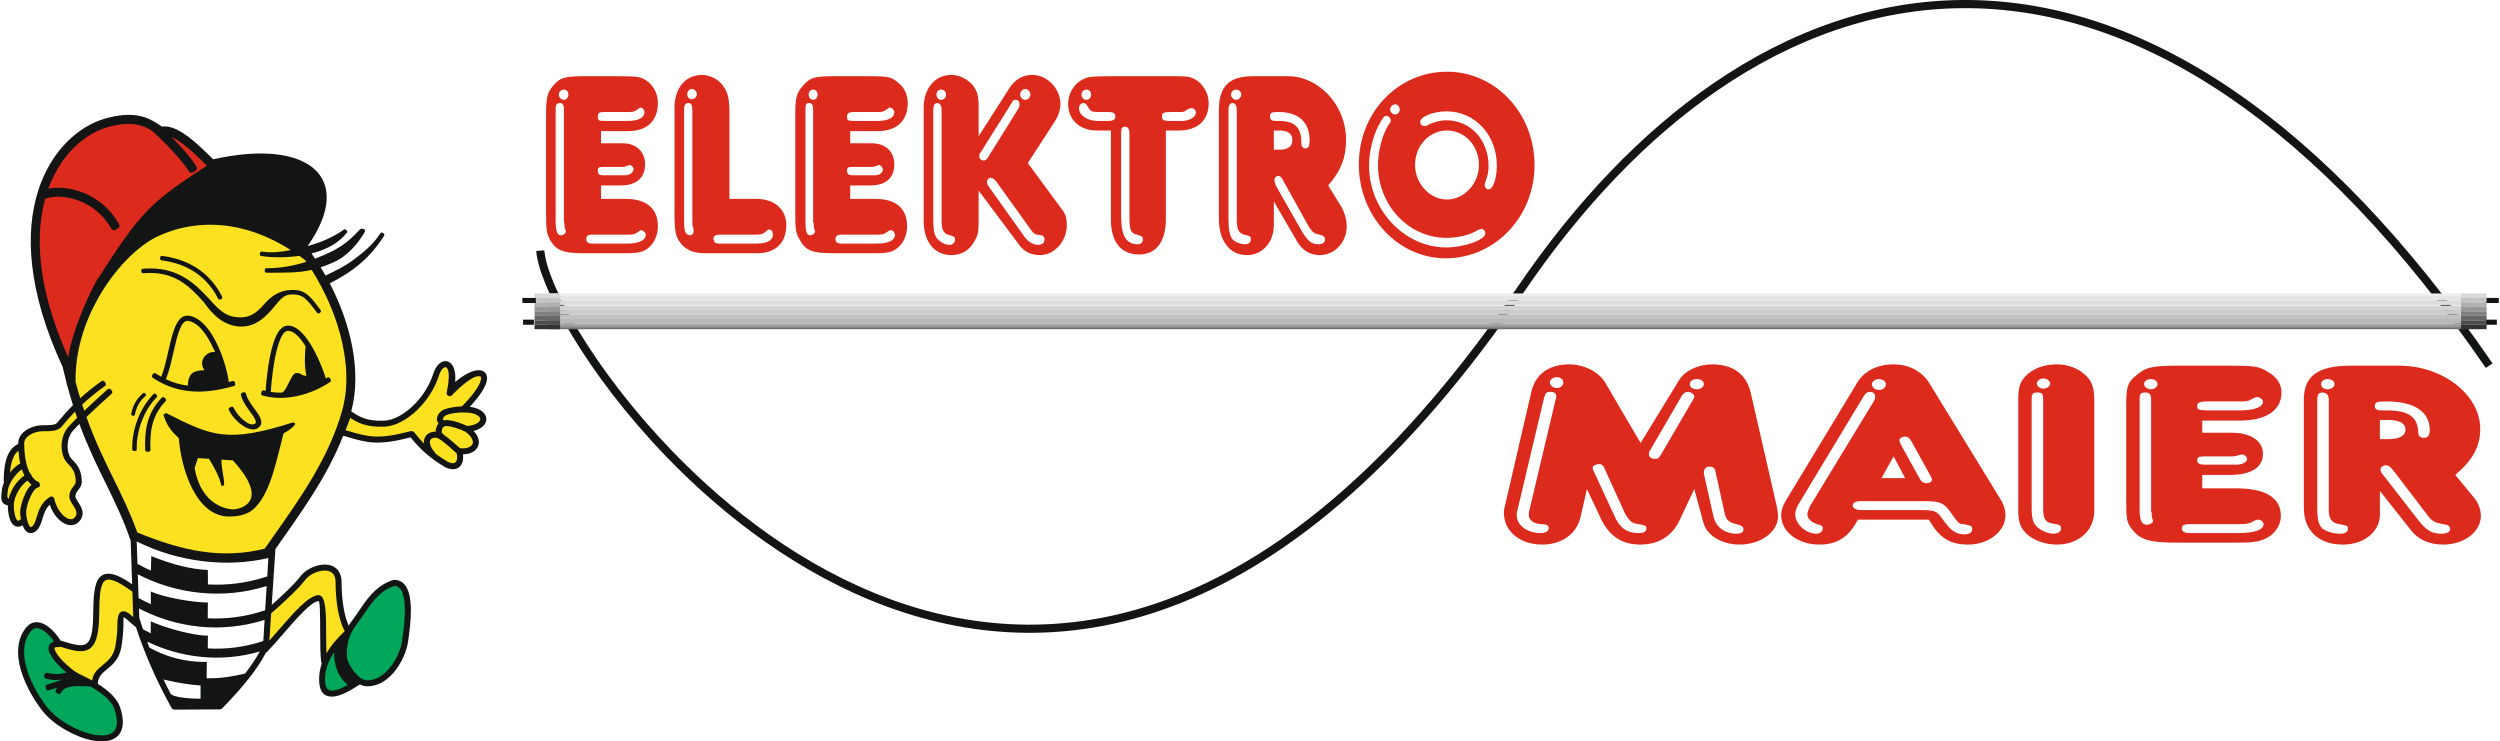
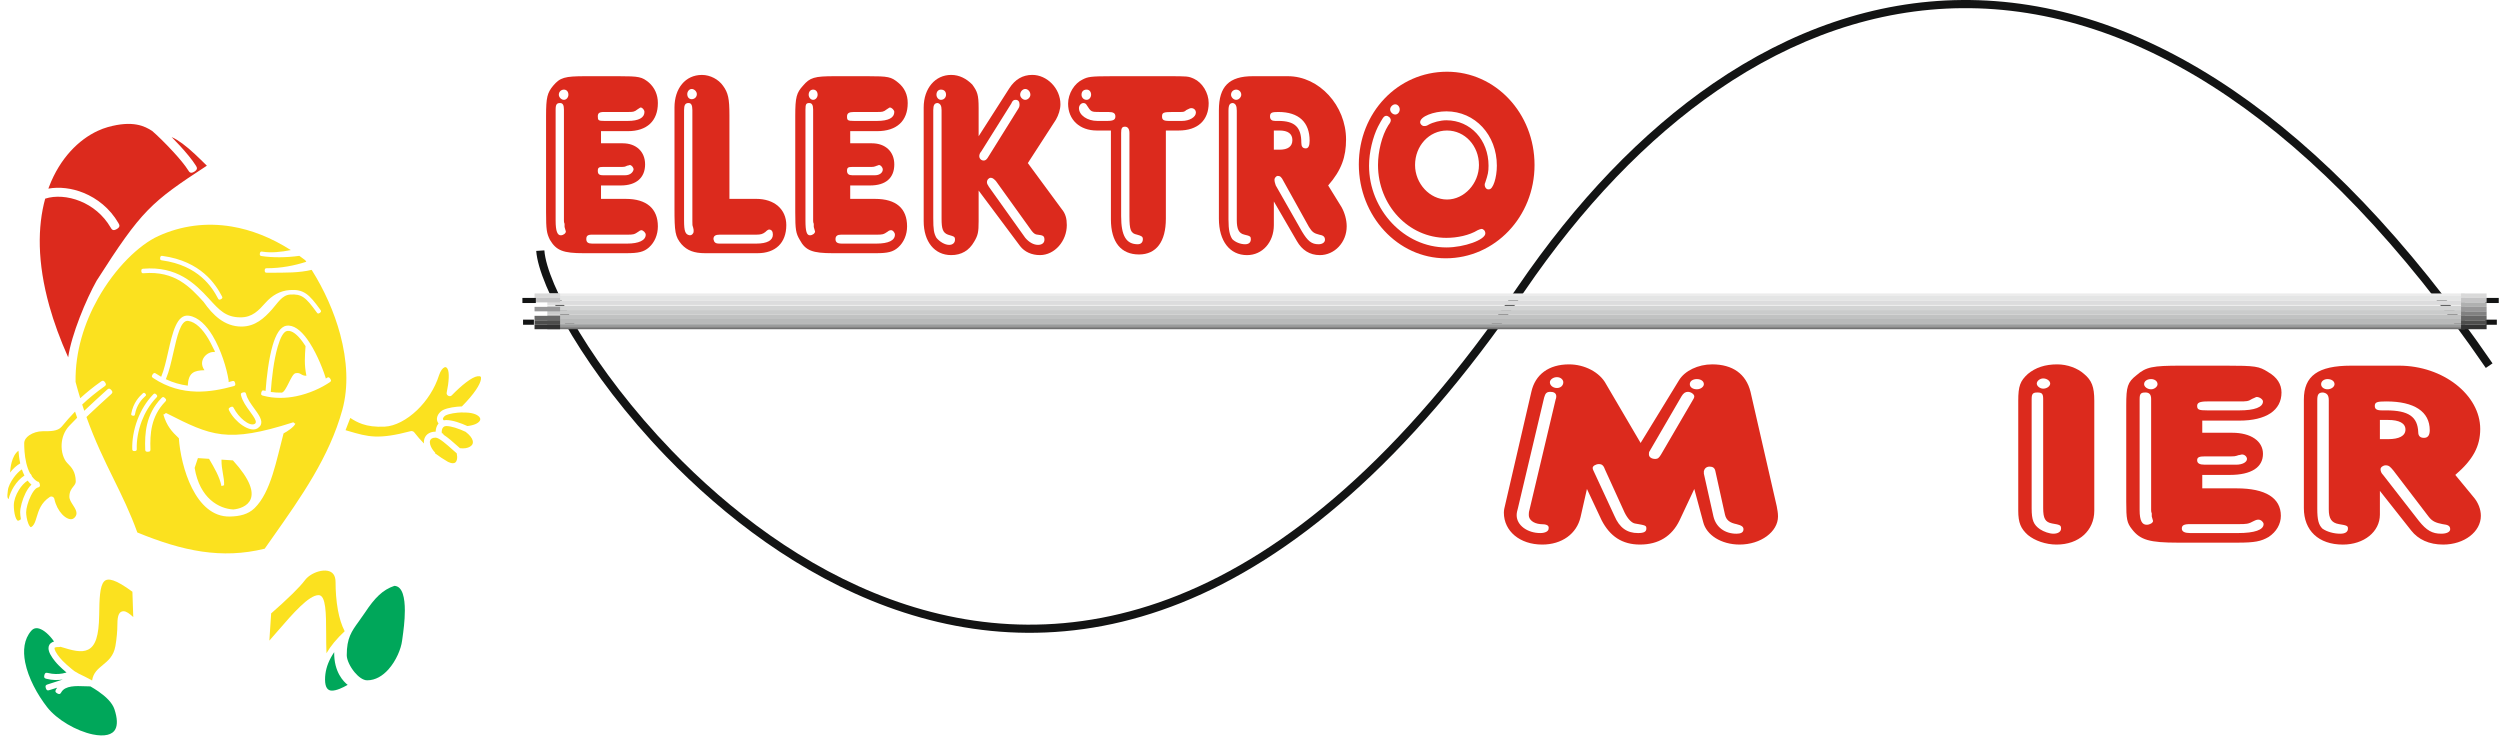
<svg xmlns="http://www.w3.org/2000/svg" xml:space="preserve" width="290px" height="86px" style="shape-rendering:geometricPrecision; text-rendering:geometricPrecision; image-rendering:optimizeQuality; fill-rule:evenodd; clip-rule:evenodd" viewBox="0 0 290.001 86.086">
  <defs>
    <style type="text/css">
   
    .fil1 {fill:none}
    .fil20 {fill:#323232}
    .fil19 {fill:#4D4D4C}
    .fil18 {fill:#686868}
    .fil13 {fill:#717171}
    .fil17 {fill:#818181}
    .fil12 {fill:#878787}
    .fil16 {fill:#989899}
    .fil11 {fill:#9B9C9C}
    .fil10 {fill:#AFB0B0}
    .fil9 {fill:#B8B9B9}
    .fil8 {fill:#C1C2C2}
    .fil15 {fill:#C4C4C5}
    .fil7 {fill:#CACBCB}
    .fil6 {fill:#D3D4D4}
    .fil14 {fill:#D9D9D9}
    .fil0 {fill:#DC2A1D}
    .fil5 {fill:#DCDCDD}
    .fil4 {fill:#E4E5E5}
    .fil3 {fill:#ECECEC}
    .fil23 {fill:#00A75A;fill-rule:nonzero}
    .fil21 {fill:#131414;fill-rule:nonzero}
    .fil22 {fill:#DC2A1D;fill-rule:nonzero}
    .fil24 {fill:#FBE11F;fill-rule:nonzero}
    .fil2 {fill:#131414;fill-rule:nonzero}
   
  </style>
  </defs>
  <g id="Ebene_x0020_1">
    <g id="_129376184">
      <g>
        <g>
          <path id="_129587272" class="fil0" d="M69.642 23.093l0 -1.558 2.3 0c1.781,0 2.819,-0.891 2.819,-2.448 0,-1.483 -1.038,-2.448 -2.597,-2.448l-2.522 0 0 -1.41 3.116 0c2.226,0 3.487,-1.187 3.487,-3.265 0,-0.964 -0.371,-1.78 -1.038,-2.374 -0.816,-0.667 -1.113,-0.742 -3.561,-0.742l-3.784 0c-2.448,0 -2.968,0.149 -3.784,1.113 -0.667,0.816 -0.816,1.336 -0.816,3.488l0 11.203c0,2.003 0.074,2.448 0.445,3.19 0.742,1.261 1.558,1.559 3.933,1.559l4.897 0c1.483,0 2.076,-0.149 2.67,-0.669 0.667,-0.593 1.038,-1.483 1.038,-2.448 0,-2.078 -1.335,-3.19 -3.709,-3.19l-2.894 0zm3.041 4.155c0.669,0 0.816,0 1.336,-0.371 0.074,-0.074 0.222,-0.149 0.296,-0.149 0.223,0 0.52,0.296 0.52,0.52 0,0.667 -0.816,1.038 -2.152,1.038l-4.081 0c-0.445,0 -0.667,-0.148 -0.667,-0.519 0,-0.371 0.148,-0.52 0.667,-0.52l4.081 0zm-0.891 -7.865c0.594,0 0.594,0 0.891,-0.148 0.149,0 0.223,-0.074 0.296,-0.074 0.223,0 0.445,0.296 0.445,0.519 -0.073,0.372 -0.445,0.669 -0.964,0.669l-2.597 0c-0.445,0 -0.593,-0.149 -0.593,-0.52 0,-0.371 0.148,-0.445 0.593,-0.445l1.929 0zm0.965 -6.38c0.594,0 0.742,0 1.113,-0.296 0.149,-0.074 0.298,-0.223 0.371,-0.223 0.223,0 0.445,0.296 0.445,0.52 0,0.667 -0.667,1.038 -1.929,1.038l-2.745 0c-0.669,0 -0.742,-0.074 -0.742,-0.519 0,-0.372 0.148,-0.52 0.742,-0.52l2.745 0zm-8.384 -0.296c0,-0.594 0.148,-0.743 0.519,-0.743 0.298,0 0.445,0.223 0.445,0.743l0 12.909c0,0.074 0,0.222 0.074,0.371 0,0.222 0,0.371 0,0.371 0.074,0.296 0.149,0.52 0.149,0.52 0,0.222 -0.298,0.445 -0.594,0.445 -0.371,0 -0.593,-0.445 -0.593,-1.707l0 -12.909zm0.964 -2.301c0.296,0 0.52,0.223 0.52,0.594 0,0.296 -0.223,0.593 -0.52,0.593 -0.296,0 -0.593,-0.296 -0.593,-0.593 0,-0.371 0.296,-0.594 0.593,-0.594z" />
          <path id="_129732504" class="fil0" d="M84.554 23.093l0 -9.719c0,-1.929 -0.149,-2.597 -0.742,-3.413 -0.52,-0.742 -1.483,-1.261 -2.448,-1.261 -1.929,0 -3.19,1.559 -3.19,3.784l0 11.649c0,2.819 0.074,3.338 0.816,4.228 0.667,0.742 1.483,1.039 2.745,1.039l6.084 0c2.078,0 3.339,-1.187 3.339,-3.265 0,-1.856 -1.41,-3.043 -3.488,-3.043l-3.116 0zm3.116 4.155c0.52,0 0.743,-0.074 1.039,-0.296 0.222,-0.223 0.371,-0.298 0.445,-0.298 0.296,0 0.445,0.223 0.445,0.594 0,0.667 -0.669,1.038 -1.93,1.038l-4.303 0c-0.445,0 -0.594,-0.148 -0.667,-0.519 0,-0.371 0.222,-0.52 0.742,-0.52l4.228 0zm-8.384 -14.469c0,-0.593 0.149,-0.816 0.52,-0.816 0.296,0 0.445,0.223 0.445,0.816l0 12.911c0,0.371 0,0.519 0.073,0.667 0.074,0.223 0.074,0.371 0.074,0.445 0,0.074 0,0.222 -0.074,0.296 -0.073,0.149 -0.222,0.223 -0.371,0.223 -0.519,-0.074 -0.667,-0.445 -0.667,-1.707l0 -12.836zm0.891 -2.448c0.296,0 0.593,0.298 0.593,0.594 0,0.371 -0.296,0.593 -0.593,0.593 -0.296,0 -0.52,-0.222 -0.52,-0.593 0,-0.296 0.223,-0.594 0.52,-0.594z" />
          <path id="_129587200" class="fil0" d="M98.578 23.093l0 -1.558 2.3 0c1.856,0 2.819,-0.891 2.819,-2.448 0,-1.483 -1.038,-2.448 -2.596,-2.448l-2.523 0 0 -1.41 3.116 0c2.3,0 3.561,-1.187 3.561,-3.265 0,-0.964 -0.371,-1.78 -1.113,-2.374 -0.816,-0.667 -1.113,-0.742 -3.561,-0.742l-3.784 0c-2.374,0 -2.894,0.149 -3.71,1.113 -0.742,0.816 -0.891,1.336 -0.891,3.488l0 11.203c0,2.003 0.074,2.448 0.52,3.19 0.667,1.261 1.483,1.559 3.859,1.559l4.97 0c1.41,0 2.004,-0.149 2.597,-0.669 0.667,-0.593 1.039,-1.483 1.039,-2.448 0,-2.078 -1.261,-3.19 -3.71,-3.19l-2.894 0zm3.041 4.155c0.669,0 0.816,0 1.336,-0.371 0.074,-0.074 0.222,-0.149 0.371,-0.149 0.223,0 0.445,0.296 0.445,0.52 0,0.667 -0.742,1.038 -2.152,1.038l-4.006 0c-0.52,0 -0.742,-0.148 -0.742,-0.519 0,-0.371 0.222,-0.52 0.667,-0.52l4.081 0zm-0.816 -7.865c0.52,0 0.52,0 0.891,-0.148 0.074,0 0.149,-0.074 0.223,-0.074 0.222,0 0.444,0.296 0.444,0.519 0,0.372 -0.371,0.669 -0.889,0.669l-2.672 0c-0.371,0 -0.593,-0.149 -0.593,-0.52 0,-0.371 0.148,-0.445 0.593,-0.445l2.003 0zm0.891 -6.38c0.594,0 0.742,0 1.113,-0.296 0.149,-0.074 0.298,-0.223 0.371,-0.223 0.223,0 0.52,0.296 0.52,0.52 0,0.667 -0.667,1.038 -2.003,1.038l-2.67 0c-0.743,0 -0.816,-0.074 -0.816,-0.519 0,-0.372 0.222,-0.52 0.816,-0.52l2.67 0zm-8.31 -0.296c0,-0.594 0.074,-0.743 0.445,-0.743 0.298,0 0.445,0.223 0.445,0.743l0 12.909c0,0.074 0,0.222 0.074,0.371 0,0.222 0,0.371 0,0.371 0.074,0.296 0.149,0.52 0.149,0.52 0,0.222 -0.298,0.445 -0.594,0.445 -0.371,0 -0.52,-0.445 -0.52,-1.707l0 -12.909zm0.891 -2.301c0.298,0 0.52,0.223 0.52,0.594 0,0.296 -0.222,0.593 -0.52,0.593 -0.296,0 -0.519,-0.296 -0.519,-0.593 0,-0.371 0.222,-0.594 0.519,-0.594z" />
          <path id="_129732576" class="fil0" d="M113.49 15.822l0 -3.265c0,-1.558 -0.148,-1.929 -0.742,-2.745 -0.667,-0.669 -1.483,-1.114 -2.448,-1.114 -1.854,0 -3.19,1.559 -3.19,3.784l0 13.207c0,2.374 1.261,3.932 3.19,3.932 1.187,0 2.078,-0.52 2.67,-1.558 0.445,-0.742 0.52,-1.113 0.52,-2.374l0 -3.562 4.822 6.456c0.52,0.667 1.336,1.038 2.301,1.038 1.707,0 3.116,-1.632 3.116,-3.487 0,-0.743 -0.149,-1.336 -0.593,-1.856l-3.933 -5.342 3.265 -5.045c0.296,-0.52 0.52,-1.187 0.52,-1.781 0,-1.854 -1.558,-3.413 -3.265,-3.413 -1.113,0 -2.003,0.52 -2.672,1.559l-3.561 5.564zm5.417 -5.491c0.296,0 0.593,0.298 0.593,0.669 0,0.296 -0.296,0.593 -0.593,0.593 -0.296,0 -0.594,-0.296 -0.594,-0.593 0,-0.371 0.298,-0.669 0.594,-0.669zm-9.794 0.074c0.371,0 0.593,0.223 0.593,0.594 0,0.296 -0.222,0.593 -0.593,0.593 -0.296,0 -0.52,-0.296 -0.52,-0.593 0,-0.371 0.223,-0.594 0.52,-0.594zm-0.891 2.374c0,-0.593 0.149,-0.816 0.52,-0.816 0.296,0.074 0.445,0.298 0.445,0.816l0 12.613c0,1.188 0.148,1.632 0.742,1.856 0.742,0.222 0.816,0.222 0.816,0.593 0,0.372 -0.296,0.594 -0.667,0.594 -0.52,0 -1.114,-0.371 -1.485,-0.816 -0.296,-0.52 -0.371,-0.965 -0.371,-2.3l0 -12.54zm9.052 -0.742c0.149,-0.371 0.296,-0.445 0.52,-0.445 0.296,0 0.445,0.223 0.445,0.52 0,0.149 0,0.296 -0.149,0.52l-3.561 5.713c-0.149,0.222 -0.298,0.296 -0.445,0.296 -0.298,0 -0.52,-0.222 -0.52,-0.52 0,-0.148 0.074,-0.371 0.222,-0.519l3.488 -5.565zm-2.597 9.646c-0.148,-0.223 -0.222,-0.372 -0.222,-0.52 0,-0.296 0.222,-0.52 0.445,-0.52 0.222,0 0.371,0.149 0.593,0.371l4.155 5.787c0.223,0.296 0.445,0.445 0.667,0.445 0.669,0.074 0.816,0.149 0.816,0.593 0,0.372 -0.296,0.594 -0.742,0.594 -0.519,0 -1.038,-0.296 -1.483,-0.816l-4.23 -5.935z" />
          <path id="_129587128" class="fil0" d="M128.85 15.155l0 10.312c0,2.672 1.187,4.081 3.265,4.081 2.003,0 3.116,-1.483 3.116,-4.155l0 -10.238 1.483 0c2.226,0 3.488,-1.188 3.488,-3.191 0,-1.187 -0.743,-2.374 -1.707,-2.819 -0.667,-0.296 -0.742,-0.296 -3.043,-0.296l-6.455 0c-2.523,0 -2.819,0.074 -3.412,0.371 -0.965,0.445 -1.707,1.632 -1.707,2.819 0,1.856 1.335,3.117 3.339,3.117l1.632 0zm8.013 -2.152c0.371,0 0.52,0 0.742,-0.223 0.445,-0.222 0.445,-0.222 0.594,-0.222 0.296,0 0.519,0.222 0.519,0.52 0,0.519 -0.742,0.964 -1.632,0.964l-1.483 0c-0.667,0 -0.816,-0.148 -0.816,-0.519 0,-0.445 0.149,-0.52 1.261,-0.52l0.816 0zm-8.31 0c0.594,0 0.816,0.148 0.816,0.52 0,0.371 -0.222,0.519 -0.964,0.519l-1.114 0c-1.187,0 -2.151,-0.667 -2.151,-1.483 0,-0.296 0.222,-0.594 0.519,-0.594 0.149,0 0.298,0.074 0.371,0.223 0.52,0.816 0.52,0.816 1.559,0.816l0.964 0zm-2.523 -2.597c0.298,0 0.52,0.223 0.52,0.594 0,0.296 -0.222,0.593 -0.52,0.593 -0.371,0 -0.593,-0.296 -0.593,-0.593 0,-0.371 0.222,-0.594 0.593,-0.594zm4.008 5.046c0,-0.52 0.073,-0.742 0.445,-0.742 0.296,0 0.519,0.222 0.519,0.742l0 9.645c0,1.632 0.149,2.003 0.891,2.152 0.52,0.149 0.667,0.222 0.667,0.52 0,0.371 -0.222,0.593 -0.593,0.593 -1.336,0 -1.929,-0.964 -1.929,-3.265l0 -9.645z" />
          <path id="_129732360" class="fil0" d="M154.076 21.535c1.558,-1.781 2.078,-3.339 2.078,-5.342 0,-3.932 -3.117,-7.345 -6.752,-7.345l-4.081 0c-2.745,0 -3.932,1.187 -3.932,3.932l0 12.613c0,2.597 1.261,4.23 3.265,4.23 1.78,0 3.116,-1.483 3.116,-3.487l0 -2.746 2.672 4.6c0.593,1.039 1.483,1.632 2.67,1.632 1.707,0 3.116,-1.483 3.116,-3.339 0,-0.742 -0.222,-1.558 -0.593,-2.225l-1.558 -2.523zm-6.307 -6.38l0.667 0c0.965,0 1.485,0.371 1.485,1.113 0,0.742 -0.52,1.113 -1.485,1.113l-0.667 0 0 -2.225zm0.223 6.38c-0.074,-0.223 -0.149,-0.445 -0.149,-0.667 0,-0.223 0.222,-0.445 0.371,-0.445 0.296,0 0.445,0.148 0.667,0.593l2.968 5.342c0.371,0.594 0.594,0.742 1.187,0.891 0.445,0.074 0.669,0.222 0.669,0.593 0,0.298 -0.298,0.52 -0.743,0.52 -0.816,0 -1.261,-0.371 -1.929,-1.483l-3.041 -5.342zm-0.074 -7.494c-0.371,0 -0.594,-0.148 -0.594,-0.519 0,-0.445 0.223,-0.52 0.965,-0.52 2.374,0 3.635,1.187 3.635,3.339 0,0.593 -0.149,0.889 -0.445,0.889 -0.371,0 -0.52,-0.222 -0.52,-0.667 0,-1.781 -0.742,-2.523 -2.67,-2.523l-0.371 0zm-4.526 -3.635c0.296,0 0.593,0.223 0.593,0.594 0,0.296 -0.296,0.593 -0.593,0.593 -0.296,0 -0.594,-0.296 -0.594,-0.593 0,-0.371 0.298,-0.594 0.594,-0.594zm-0.891 2.448c0,-0.667 0.149,-0.891 0.52,-0.891 0.296,0.074 0.445,0.298 0.445,0.891l0 12.688c0,1.039 0.222,1.558 0.889,1.707 0.669,0.149 0.743,0.222 0.743,0.52 0,0.371 -0.223,0.593 -0.669,0.593 -0.519,0 -1.113,-0.222 -1.483,-0.593 -0.296,-0.445 -0.445,-1.039 -0.445,-2.301l0 -12.613z" />
          <path id="_129587056" class="fil0" d="M167.876 8.328c-5.713,0 -10.239,4.749 -10.239,10.759 0,6.009 4.526,10.906 10.09,10.906 5.713,0 10.313,-4.822 10.313,-10.832 0,-6.011 -4.526,-10.833 -10.165,-10.833zm0 6.827c2.078,0 3.71,1.78 3.71,4.006 0,2.151 -1.707,4.006 -3.71,4.006 -2.003,0 -3.71,-1.856 -3.71,-4.006 0,-2.226 1.632,-4.006 3.71,-4.006zm-0.074 -2.226c3.339,0 5.862,2.745 5.862,6.307 0,1.409 -0.445,2.745 -0.891,2.745 -0.296,0.074 -0.52,-0.223 -0.52,-0.52 0,-0.074 0,-0.149 0.074,-0.296 0.296,-0.891 0.371,-1.187 0.371,-1.929 0,-2.968 -2.078,-5.269 -4.897,-5.269 -0.667,0 -1.558,0.223 -2.078,0.52 -0.222,0.149 -0.371,0.149 -0.52,0.149 -0.222,0 -0.445,-0.223 -0.445,-0.445 0,-0.667 1.559,-1.261 3.043,-1.261zm-6.974 0.52c0.223,0 0.52,0.222 0.52,0.519 0,0.149 -0.074,0.298 -0.296,0.594 -0.743,1.187 -1.188,3.043 -1.188,4.6 0,4.674 3.562,8.458 7.939,8.458 1.261,0 2.67,-0.296 3.635,-0.891 0.149,-0.074 0.371,-0.148 0.445,-0.148 0.222,0 0.445,0.222 0.445,0.519 0,0.742 -2.448,1.632 -4.526,1.632 -4.897,0 -8.978,-4.377 -8.978,-9.496 0,-1.559 0.445,-3.339 1.038,-4.526 0.52,-0.965 0.669,-1.261 0.965,-1.261zm1.039 -1.336c0.296,0 0.519,0.296 0.519,0.594 0,0.296 -0.222,0.593 -0.519,0.593 -0.298,0 -0.594,-0.296 -0.594,-0.593 0,-0.298 0.296,-0.594 0.594,-0.594z" />
        </g>
        <g>
          <path id="_129377264" class="fil0" d="M190.357 51.436l-4.006 -6.827c-0.743,-1.409 -2.523,-2.3 -4.304,-2.3 -2.374,0 -3.932,1.187 -4.377,3.19l-3.043 13.133c-0.074,0.296 -0.148,0.594 -0.148,0.891 0,2.152 1.854,3.71 4.452,3.71 2.3,0 4.006,-1.261 4.452,-3.19l0.742 -3.265 1.707 3.635c0.964,1.854 2.374,2.819 4.452,2.819 2.152,0 3.71,-0.965 4.6,-2.819l1.706 -3.635 1.039 3.857c0.371,1.483 2.078,2.597 4.23,2.597 2.448,0 4.452,-1.485 4.452,-3.265 0,-0.445 -0.074,-0.742 -0.149,-1.187l-3.043 -13.282c-0.519,-2.078 -2.076,-3.19 -4.452,-3.19 -1.632,0 -3.19,0.742 -3.857,1.854l-4.452 7.272zm7.345 3.561l0 -0.296c0.074,-0.298 0.296,-0.52 0.667,-0.52 0.371,0 0.594,0.149 0.667,0.52l1.114 5.045c0.148,0.669 0.593,0.965 1.335,1.114 0.594,0.148 0.816,0.296 0.816,0.593 0,0.371 -0.296,0.52 -0.816,0.52 -1.335,0 -2.374,-0.742 -2.67,-2.003l-1.113 -4.971zm-12.762 -0.223c-0.074,-0.148 -0.149,-0.296 -0.149,-0.444 0,-0.223 0.371,-0.445 0.743,-0.445 0.296,0 0.519,0.148 0.667,0.593l2.3 5.046c0.371,0.742 0.816,1.187 1.187,1.261 1.261,0.222 1.336,0.222 1.336,0.593 0,0.371 -0.296,0.52 -0.965,0.52 -1.26,0 -2.151,-0.594 -2.745,-2.003l-2.374 -5.12zm-5.787 -8.606c0.149,-0.52 0.296,-0.669 0.742,-0.669 0.371,0 0.669,0.149 0.669,0.52 0,0 0,0.222 -0.074,0.371l-3.043 12.836c-0.073,0.222 -0.073,0.444 -0.073,0.593 0,0.52 0.519,0.965 1.335,1.039 0.742,0 1.039,0.148 0.965,0.519 0,0.298 -0.371,0.52 -0.965,0.52 -1.483,0 -2.745,-0.891 -2.745,-2.078 0,-0.296 0.074,-0.52 0.149,-0.816l3.041 -12.835zm1.485 -2.375c0.444,0 0.742,0.298 0.742,0.594 0,0.371 -0.298,0.667 -0.742,0.667 -0.445,0 -0.816,-0.296 -0.816,-0.667 0,-0.296 0.371,-0.594 0.816,-0.594zm14.467 2.226c0.223,-0.371 0.445,-0.52 0.742,-0.52 0.371,0 0.742,0.296 0.742,0.52 0,0.149 -0.073,0.296 -0.222,0.52l-3.635 6.232c-0.223,0.371 -0.371,0.52 -0.667,0.52 -0.445,0 -0.743,-0.222 -0.743,-0.52 0,-0.148 0,-0.296 0.074,-0.371l3.71 -6.38zm1.781 -2.003c0.445,0 0.816,0.222 0.816,0.593 0,0.298 -0.371,0.594 -0.816,0.594 -0.445,0 -0.816,-0.223 -0.816,-0.594 0,-0.371 0.371,-0.593 0.816,-0.593z" />
-           <path id="_129876240" class="fil0" d="M223.819 60.339c1.261,2.152 2.448,2.894 4.599,2.894 2.375,0 4.304,-1.558 4.304,-3.413 0,-0.52 -0.149,-1.113 -0.445,-1.632l-8.458 -13.8c-0.816,-1.261 -2.301,-2.078 -4.081,-2.078 -1.856,0 -3.339,0.742 -4.155,2.003l-8.31 13.726c-0.371,0.594 -0.593,1.188 -0.593,1.781 0,1.929 1.929,3.413 4.452,3.413 2.078,0 3.412,-0.891 4.452,-2.894l8.236 0zm-5.491 -4.822l1.41 -2.523 1.335 2.523 -2.745 0zm4.6 2.67c2.374,0 2.67,0.149 3.71,1.707 0.593,0.816 0.742,0.965 1.187,0.965 0.891,0.148 1.038,0.222 1.038,0.593 0,0.371 -0.371,0.594 -0.889,0.594 -1.039,0 -1.632,-0.445 -2.672,-1.93 -0.52,-0.742 -0.816,-0.889 -2.374,-0.889l-6.974 0c-0.594,0 -0.965,-0.223 -0.965,-0.52 0,-0.371 0.371,-0.52 0.965,-0.52l6.974 0zm-6.678 -12.168c0.223,-0.371 0.445,-0.52 0.742,-0.52 0.372,0 0.594,0.223 0.594,0.52 0,0.149 0,0.296 -0.074,0.445l-7.493 12.317c-0.149,0.371 -0.298,0.667 -0.298,0.964 0,0.445 0.445,0.891 1.114,1.114 0.593,0.148 0.667,0.222 0.667,0.519 0,0.371 -0.371,0.594 -0.742,0.594 -1.187,0 -2.448,-1.113 -2.448,-2.226 0,-0.371 0.148,-0.816 0.371,-1.187l7.567 -12.539zm4.304 5.564c-0.074,-0.222 -0.149,-0.371 -0.149,-0.445 0,-0.222 0.296,-0.445 0.667,-0.445 0.298,0 0.445,0.149 0.669,0.445l2.3 4.155c0.074,0.149 0.149,0.296 0.149,0.371 0,0.298 -0.296,0.445 -0.669,0.445 -0.222,0 -0.519,-0.148 -0.667,-0.371l-2.3 -4.155zm-2.523 -7.567c0.445,0 0.816,0.296 0.816,0.593 0,0.371 -0.371,0.669 -0.816,0.669 -0.445,0 -0.816,-0.298 -0.816,-0.669 0,-0.296 0.371,-0.593 0.816,-0.593z" />
          <path id="_129875760" class="fil0" d="M243.036 46.539c0,-1.632 -0.298,-2.375 -1.187,-3.117 -0.743,-0.667 -1.93,-1.113 -3.117,-1.113 -1.409,0 -2.523,0.371 -3.412,1.113 -0.891,0.816 -1.114,1.41 -1.114,3.117l0 12.761c0,1.41 0.298,2.078 1.114,2.819 0.816,0.669 2.076,1.114 3.338,1.114 2.597,0 4.378,-1.632 4.378,-3.933l0 -12.761zm-7.272 -0.223c0,-0.593 0.149,-0.742 0.669,-0.742 0.52,0 0.667,0.149 0.667,0.742l0 12.688c0,1.187 0.223,1.632 1.039,1.781 0.964,0.148 1.038,0.222 1.038,0.593 0,0.371 -0.371,0.594 -0.891,0.594 -0.445,0 -1.113,-0.223 -1.558,-0.52 -0.742,-0.52 -0.965,-1.038 -0.965,-2.448l0 -12.688zm1.336 -2.374c0.445,0 0.816,0.296 0.816,0.594 0,0.296 -0.371,0.593 -0.816,0.593 -0.371,0 -0.742,-0.296 -0.742,-0.593 0,-0.298 0.371,-0.594 0.742,-0.594z" />
          <path id="_129735072" class="fil0" d="M255.574 56.704l0 -1.558 3.19 0c2.523,0 3.859,-0.891 3.859,-2.448 0,-1.485 -1.41,-2.448 -3.562,-2.448l-3.487 0 0 -1.41 4.303 0c3.117,0 4.897,-1.187 4.897,-3.265 0,-0.965 -0.519,-1.781 -1.558,-2.374 -1.038,-0.669 -1.483,-0.742 -4.897,-0.742l-5.193 0c-3.339,0 -4.081,0.148 -5.193,1.113 -1.039,0.816 -1.187,1.336 -1.187,3.487l0 11.204c0,2.003 0.073,2.448 0.667,3.19 0.965,1.261 2.078,1.558 5.342,1.558l6.9 0c2.003,0 2.745,-0.148 3.635,-0.667 0.891,-0.594 1.41,-1.483 1.41,-2.448 0,-2.078 -1.781,-3.19 -5.12,-3.19l-4.006 0zm4.155 4.155c0.964,0 1.187,0 1.854,-0.372 0.149,-0.073 0.296,-0.148 0.52,-0.148 0.296,0 0.593,0.296 0.593,0.52 0,0.667 -1.038,1.038 -2.967,1.038l-5.565 0c-0.593,0 -0.964,-0.149 -0.964,-0.52 0,-0.371 0.222,-0.519 0.964,-0.519l5.565 0zm-1.114 -7.865c0.743,0 0.743,0 1.188,-0.149 0.148,0 0.296,-0.074 0.371,-0.074 0.371,0 0.593,0.298 0.593,0.52 0,0.371 -0.52,0.667 -1.261,0.667l-3.635 0c-0.593,0 -0.891,-0.148 -0.891,-0.519 0,-0.371 0.298,-0.445 0.891,-0.445l2.745 0zm1.261 -6.382c0.816,0 1.039,0 1.485,-0.296 0.222,-0.074 0.445,-0.222 0.519,-0.222 0.372,0 0.743,0.296 0.743,0.519 0,0.669 -0.965,1.039 -2.746,1.039l-3.71 0c-0.964,0 -1.187,-0.074 -1.187,-0.52 0,-0.371 0.298,-0.52 1.187,-0.52l3.71 0zm-11.574 -0.296c0,-0.593 0.148,-0.742 0.667,-0.742 0.445,0 0.667,0.222 0.667,0.742l0 12.911c0,0.073 0,0.222 0.074,0.371 0,0.222 0,0.371 0,0.371 0.074,0.296 0.149,0.519 0.149,0.519 0,0.223 -0.371,0.445 -0.742,0.445 -0.52,0 -0.816,-0.445 -0.816,-1.706l0 -12.911zm1.335 -2.3c0.372,0 0.743,0.222 0.743,0.593 0,0.298 -0.371,0.594 -0.743,0.594 -0.444,0 -0.816,-0.296 -0.816,-0.594 0,-0.371 0.372,-0.593 0.816,-0.593z" />
          <path id="_129150616" class="fil0" d="M284.955 55.146c2.078,-1.781 2.894,-3.339 2.894,-5.342 0,-3.933 -4.304,-7.345 -9.423,-7.345l-5.564 0c-3.859,0 -5.491,1.187 -5.491,3.932l0 12.613c0,2.597 1.707,4.23 4.526,4.23 2.448,0 4.303,-1.485 4.303,-3.488l0 -2.745 3.635 4.6c0.816,1.038 2.078,1.632 3.71,1.632 2.448,0 4.378,-1.485 4.378,-3.339 0,-0.742 -0.298,-1.558 -0.891,-2.226l-2.078 -2.522zm-8.756 -6.382l0.965 0c1.261,0 2.003,0.371 2.003,1.113 0,0.743 -0.742,1.114 -2.003,1.114l-0.965 0 0 -2.226zm0.371 6.382c-0.222,-0.223 -0.296,-0.445 -0.296,-0.669 0,-0.222 0.296,-0.445 0.594,-0.445 0.371,0 0.519,0.149 0.891,0.594l4.081 5.342c0.444,0.593 0.889,0.742 1.632,0.891 0.667,0.073 0.889,0.222 0.889,0.593 0,0.296 -0.371,0.52 -1.038,0.52 -1.039,0 -1.707,-0.371 -2.597,-1.485l-4.155 -5.341zm-0.148 -7.494c-0.594,0 -0.816,-0.149 -0.816,-0.52 0,-0.445 0.296,-0.52 1.336,-0.52 3.265,0 5.045,1.188 5.045,3.339 0,0.594 -0.222,0.891 -0.667,0.891 -0.445,0 -0.669,-0.222 -0.669,-0.667 -0.073,-1.781 -1.113,-2.523 -3.709,-2.523l-0.52 0zm-6.307 -3.635c0.445,0 0.816,0.222 0.816,0.593 0,0.298 -0.371,0.594 -0.816,0.594 -0.371,0 -0.742,-0.223 -0.742,-0.594 0,-0.371 0.371,-0.593 0.742,-0.593zm-1.187 2.448c0,-0.669 0.149,-0.891 0.669,-0.891 0.444,0.074 0.667,0.296 0.667,0.891l0 12.688c0,1.038 0.296,1.558 1.187,1.707 0.965,0.148 1.038,0.222 1.038,0.519 0,0.371 -0.296,0.594 -0.889,0.594 -0.743,0 -1.559,-0.223 -2.078,-0.594 -0.445,-0.445 -0.594,-1.038 -0.594,-2.3l0 -12.613z" />
        </g>
        <path id="_129376688" class="fil1" d="M62.593 29.102c0.891,12.762 56.018,89.331 113.89,4.452 27.823,-40.807 71.746,-50.378 112.405,8.904" />
        <path id="_129731856" class="fil2" d="M63.066 29.072c0.27,3.879 5.711,13.832 14.802,23.262 6.686,6.934 15.339,13.559 25.35,17.234 9.986,3.664 21.334,4.39 33.441,-0.448l0.002 -0.002c12.537,-5.01 25.901,-15.984 39.43,-35.829 6.719,-9.854 14.377,-17.898 22.702,-23.609 8.974,-6.154 18.722,-9.599 28.908,-9.679 10.182,-0.08 20.793,3.201 31.494,10.496 10.041,6.846 20.162,17.231 30.083,31.695l-0.781 0.533c-9.85,-14.362 -19.887,-24.665 -29.835,-31.447 -10.53,-7.18 -20.959,-10.408 -30.954,-10.33 -9.991,0.079 -19.563,3.464 -28.381,9.513 -8.228,5.642 -15.802,13.603 -22.455,23.361 -13.648,20.017 -27.162,31.101 -39.864,36.177l0 -0.001c-12.353,4.936 -23.929,4.195 -34.115,0.457 -10.161,-3.728 -18.933,-10.441 -25.707,-17.466 -9.246,-9.591 -14.786,-19.82 -15.067,-23.854l0.947 -0.063z" />
        <g>
          <polygon id="_129150688" class="fil3" points="63.409,34.37 286.068,34.37 286.068,34.074 63.409,34.074 " />
          <polygon id="_129875520" class="fil4" points="63.409,34.89 286.068,34.89 286.068,34.37 63.409,34.37 " />
          <polygon id="_129587776" class="fil5" points="63.409,35.41 286.068,35.41 286.068,34.89 63.409,34.89 " />
          <polygon id="_129875400" class="fil6" points="63.409,36.003 286.068,36.003 286.068,35.484 63.409,35.484 " />
          <polygon id="_129733008" class="fil7" points="63.409,36.522 286.068,36.522 286.068,36.003 63.409,36.003 " />
          <polygon id="_129377912" class="fil8" points="63.409,37.042 286.068,37.042 286.068,36.522 63.409,36.522 " />
          <polygon id="_129732432" class="fil9" points="63.409,37.562 286.068,37.562 286.068,37.042 63.409,37.042 " />
          <polygon id="_129875880" class="fil10" points="63.409,38.08 286.068,38.08 286.068,37.562 63.409,37.562 " />
          <polygon id="_129876720" class="fil10" points="63.409,37.784 286.068,37.784 286.068,37.562 63.409,37.562 " />
          <polygon id="_129732072" class="fil11" points="63.409,37.932 286.068,37.932 286.068,37.709 63.409,37.709 " />
          <polygon id="_129732288" class="fil12" points="63.409,38.154 286.068,38.154 286.068,37.932 63.409,37.932 " />
          <polygon id="_129586984" class="fil13" points="286.068,38.229 286.068,38.08 63.409,38.08 63.409,38.229 " />
          <g>
            <polygon id="_129586912" class="fil2" points="290.001,35.186 288.442,35.186 288.442,34.593 290.001,34.593 " />
          </g>
          <g>
            <polygon id="_129377048" class="fil2" points="289.778,37.709 288.442,37.709 288.442,37.116 289.778,37.116 " />
          </g>
          <polygon id="_129732216" class="fil14" points="285.623,34.593 288.591,34.593 288.591,34.074 285.623,34.074 " />
          <polygon id="_129377120" class="fil15" points="285.623,35.113 288.591,35.113 288.591,34.593 285.623,34.593 " />
          <polygon id="_129377192" class="fil10" points="285.623,35.632 288.591,35.632 288.591,35.113 285.623,35.113 " />
          <polygon id="_129376904" class="fil16" points="285.623,36.151 288.591,36.151 288.591,35.632 285.623,35.632 " />
          <polygon id="_129586768" class="fil17" points="285.623,36.671 288.591,36.671 288.591,36.151 285.623,36.151 " />
          <polygon id="_129732144" class="fil18" points="285.623,37.191 288.591,37.191 288.591,36.671 285.623,36.671 " />
          <polygon id="_129376832" class="fil19" points="285.623,37.709 288.591,37.709 288.591,37.191 285.623,37.191 " />
          <polygon id="_129586840" class="fil20" points="285.623,38.229 288.591,38.229 288.591,37.709 285.623,37.709 " />
          <polygon id="_129732000" class="fil14" points="61.925,34.593 64.892,34.593 64.892,34.074 61.925,34.074 " />
          <polygon id="_129150760" class="fil15" points="61.925,35.113 64.892,35.113 64.892,34.593 61.925,34.593 " />
-           <polygon id="_129731928" class="fil10" points="61.925,35.632 64.892,35.632 64.892,35.113 61.925,35.113 " />
          <polygon id="_129586624" class="fil16" points="61.925,36.151 64.892,36.151 64.892,35.632 61.925,35.632 " />
-           <polygon id="_129872112" class="fil17" points="61.925,36.671 64.892,36.671 64.892,36.151 61.925,36.151 " />
          <polygon id="_129377768" class="fil18" points="61.925,37.191 64.892,37.191 64.892,36.671 61.925,36.671 " />
          <polygon id="_129873840" class="fil19" points="61.925,37.709 64.892,37.709 64.892,37.191 61.925,37.191 " />
          <polygon id="_128548792" class="fil20" points="61.925,38.229 64.892,38.229 64.892,37.709 61.925,37.709 " />
          <g>
            <polygon id="_129376328" class="fil2" points="62.073,35.186 60.515,35.186 60.515,34.593 62.073,34.593 " />
          </g>
          <g>
            <polygon class="fil2" points="61.851,37.709 60.59,37.709 60.59,37.116 61.851,37.116 " />
          </g>
        </g>
      </g>
      <g>
-         <path class="fil21" d="M11.217 79.408c0.156,0.098 0.312,0.201 0.464,0.306 0.963,0.669 1.82,1.488 2.128,2.437 0.406,1.246 0.389,2.159 0.079,2.793 -0.275,0.565 -0.764,0.9 -1.388,1.051 -0.575,0.138 -1.265,0.113 -2,-0.038 -2.041,-0.42 -4.495,-1.839 -5.728,-3.426 -1.186,-1.527 -2.296,-3.556 -2.678,-5.486 -0.311,-1.577 -0.138,-3.095 0.856,-4.247 0.139,-0.161 0.288,-0.283 0.446,-0.371 0.379,-0.213 0.791,-0.23 1.206,-0.105 0.377,0.112 0.754,0.345 1.108,0.651 0.443,0.383 0.854,0.885 1.175,1.407 1.339,0.412 2.319,0.711 2.888,0.431 0.585,-0.288 0.873,-1.246 0.901,-3.419 0.026,-1.988 0.077,-3.566 0.722,-4.311 0.658,-0.759 1.779,-0.651 3.802,0.754l-0.172 -5.058c-1.663,-4.878 -3.951,-8.114 -5.953,-13.549 -0.24,0.242 -0.467,0.477 -0.68,0.706 -0.446,0.48 -0.647,1.088 -0.683,1.669 -0.044,0.713 0.152,1.363 0.445,1.668 0.031,0.032 0.057,0.059 0.081,0.085 0.515,0.53 1.085,1.117 1.113,2.522 0.009,0.491 -0.198,0.755 -0.417,1.031 -0.156,0.198 -0.321,0.407 -0.324,0.759 -0.001,0.126 0.143,0.351 0.301,0.596 0.377,0.583 0.81,1.256 0.331,2.035 -0.163,0.265 -0.366,0.448 -0.595,0.559 -0.34,0.165 -0.719,0.163 -1.098,0.024 -0.343,-0.126 -0.686,-0.367 -0.992,-0.694 -0.379,-0.405 -0.711,-0.952 -0.924,-1.586 -0.507,0.497 -0.692,1.114 -0.857,1.658 -0.152,0.506 -0.289,0.958 -0.625,1.293 -0.17,0.17 -0.337,0.273 -0.5,0.32 -0.295,0.087 -0.544,0.005 -0.755,-0.188 -0.161,-0.148 -0.289,-0.363 -0.389,-0.607 -0.011,-0.026 -0.021,-0.053 -0.031,-0.08 -0.117,0.071 -0.23,0.117 -0.339,0.141 -0.319,0.072 -0.576,-0.03 -0.784,-0.242 -0.164,-0.168 -0.286,-0.406 -0.374,-0.676 -0.159,-0.491 -0.217,-1.107 -0.219,-1.538 -0.878,-0.187 -0.798,-0.842 -0.709,-1.589 0.011,-0.091 0.022,-0.184 0.026,-0.226 0.027,-0.255 0.11,-0.537 0.233,-0.826 -0.021,-0.058 -0.021,-0.128 -0.021,-0.197 0,-0.679 0.035,-1.552 0.248,-2.347 0.226,-0.843 0.651,-1.592 1.434,-1.949 0,-0.026 0,-0.052 0,-0.077 0,-0.618 0.352,-1.127 0.868,-1.491 0.547,-0.384 1.289,-0.605 1.964,-0.605 0.416,0 0.808,0.001 1.117,-0.044 0.257,-0.039 0.458,-0.106 0.563,-0.236 0.587,-0.712 1.192,-1.393 1.845,-2.05 -0.239,-0.752 -0.47,-1.546 -0.694,-2.389l-0.041 0.001c-0.001,-0.059 -0.004,-0.118 -0.005,-0.177 -0.158,-0.605 -0.313,-1.234 -0.463,-1.891 -8.208,-17.677 -1.045,-27.152 4.968,-28.836 3.187,-0.892 4.806,-0.17 5.821,0.465 0.087,0.028 0.167,0.092 0.244,0.158 0.183,0.12 0.345,0.233 0.494,0.321 1.854,-0.278 4.17,2.036 5.953,3.798 11.053,-2.484 16.577,2.106 10.967,10.074 1.617,-0.442 2.947,-1.042 4.13,-1.846 0.091,-0.094 0.182,-0.188 0.369,-0.006 0.187,0.181 0.096,0.275 0.005,0.369 -0.861,1.082 -2.195,1.85 -3.94,2.317 -0.038,0.009 -0.076,0.02 -0.113,0.03 0.012,0.017 0.024,0.033 0.037,0.051 0.002,0.002 0.006,0.005 0.008,0.007l-0.002 0.002c0.126,0.178 0.252,0.359 0.376,0.542 0.381,-0.145 0.752,-0.299 1.113,-0.457 1.932,-0.849 2.784,-1.571 4.003,-2.843 0.066,-0.112 0.321,-0.263 0.546,-0.131 0.224,0.131 0.158,0.243 0.092,0.357 -0.813,1.385 -2.072,2.818 -3.56,3.472 -0.566,0.248 -1.072,0.446 -1.546,0.605 0.193,0.314 0.38,0.632 0.563,0.956 1.192,-0.572 2.147,-1.023 3.146,-1.756 1.11,-0.814 2.343,-1.785 3.184,-3.096 0.07,-0.11 0.141,-0.22 0.36,-0.079 0.219,0.142 0.148,0.252 0.078,0.361 -0.872,1.358 -1.821,2.427 -2.911,3.33 -0.992,0.821 -2.1,1.502 -3.369,2.14 2.425,4.654 3.742,10.181 2.499,14.863 0.468,0.328 0.928,0.619 1.501,0.816 0.601,0.208 1.339,0.317 2.359,0.268 1.02,-0.05 2.236,-0.696 3.312,-1.727 1.022,-0.979 1.906,-2.298 2.37,-3.777 0,0 0.004,-0.008 0.004,-0.008 0.243,-0.712 0.625,-1.156 1.015,-1.32 0.231,-0.097 0.467,-0.103 0.689,-0.018 0.207,0.081 0.39,0.24 0.53,0.476 0.23,0.385 0.36,1.016 0.288,1.889 0.973,-0.83 1.883,-1.282 2.518,-1.359 0.379,-0.047 0.69,0.028 0.905,0.222 0.226,0.204 0.324,0.51 0.262,0.917 -0.099,0.666 -0.691,1.709 -1.987,3.103 0.757,0.092 1.297,0.354 1.599,0.68 0.185,0.198 0.289,0.425 0.312,0.659 0.024,0.241 -0.04,0.48 -0.193,0.699 -0.221,0.32 -0.645,0.6 -1.277,0.764 0.298,0.317 0.477,0.628 0.559,0.92 0.089,0.319 0.065,0.615 -0.051,0.875 -0.112,0.256 -0.311,0.469 -0.573,0.626 -0.309,0.184 -0.712,0.291 -1.168,0.294 0.032,0.262 0.027,0.502 -0.013,0.711 -0.058,0.306 -0.188,0.555 -0.38,0.731 -0.202,0.184 -0.462,0.285 -0.772,0.285 -0.261,0.001 -0.557,-0.072 -0.882,-0.229 0,-0.001 -0.021,-0.011 -0.021,-0.012 -0.739,-0.424 -1.444,-0.904 -2.135,-1.494 -0.638,-0.547 -1.258,-1.186 -1.877,-1.965 -3.819,0.986 -5.032,0.631 -7.414,-0.069 -0.122,-0.037 -0.248,-0.073 -0.417,-0.122 -1.879,4.812 -4.955,9.015 -7.867,13.159l-0.429 6.489c0.633,-0.561 1.331,-1.201 1.948,-1.808 0.563,-0.555 1.055,-1.078 1.356,-1.482 0.429,-0.576 1.179,-1.049 1.948,-1.265 0.456,-0.129 0.922,-0.17 1.343,-0.096 0.452,0.08 0.85,0.293 1.13,0.67 0.241,0.327 0.385,0.768 0.385,1.342 0,0.976 0.07,2.094 0.266,3.144 0.126,0.681 0.306,1.333 0.554,1.898 0.184,-0.287 0.391,-0.573 0.618,-0.887 0.215,-0.298 0.448,-0.62 0.705,-1.009 0.586,-0.886 1.134,-1.597 1.736,-2.157 0.618,-0.572 1.287,-0.982 2.106,-1.245 0.007,-0.002 0.097,-0.018 0.106,-0.018 1.561,0 1.957,1.741 1.957,3.572 0,1.237 -0.18,2.518 -0.28,3.239 -0.017,0.118 -0.031,0.219 -0.047,0.352 -0.128,1.017 -0.748,2.578 -1.769,3.715 -0.772,0.859 -1.775,1.485 -2.975,1.485 -0.283,0 -0.568,-0.08 -0.844,-0.221 -0.074,0.045 -0.167,0.104 -0.272,0.17 -0.72,0.455 -1.983,1.251 -2.979,1.251 -0.855,0 -1.493,-0.493 -1.493,-1.993 0,-0.608 0.097,-1.214 0.304,-1.826 -0.044,-0.059 -0.053,-0.142 -0.063,-0.223 -0.106,-0.9 -0.11,-2.132 -0.113,-3.338 -0.006,-1.891 -0.012,-3.71 -0.181,-3.711 -0.821,-0.001 -2.576,2.027 -4.163,3.86 -0.635,0.733 -1.246,1.439 -1.774,1.982 -0.054,0.057 -0.11,0.113 -0.177,0.136 -0.543,1.032 -1.206,2.01 -1.968,2.979 -0.909,1.157 -1.964,2.302 -3.123,3.509 -0.037,0.038 -0.196,0.107 -0.249,0.107l-5.31 0.027c-0.09,0 -0.261,-0.1 -0.305,-0.18 -0.905,-1.629 -1.769,-3.363 -2.548,-5.177 -0.583,-1.361 -1.12,-2.765 -1.587,-4.206 -0.144,-0.119 -0.493,-0.409 -0.546,-0.457 -0.435,-0.399 -0.775,-0.711 -0.896,-0.711 -0.013,0 -0.019,0.211 -0.019,0.775 0,0.41 -0.025,0.87 -0.066,1.329 -0.045,0.496 -0.107,0.972 -0.177,1.364 -0.25,1.414 -1.004,2.034 -1.687,2.595 -0.531,0.438 -1.01,0.832 -1.035,1.612 0,0.022 -0.001,0.044 -0.002,0.064zm4.599 -13.939c0.496,0.282 1.019,0.547 1.564,0.789l0.038 -1.684c2.639,1.046 4.636,1.518 6.572,1.609l0.011 1.677c2.207,0.123 4.541,-0.141 6.886,-0.927l0.131 -2.141c-4.728,1.13 -10.454,0.506 -15.29,-1.924l0.089 2.602zm0.135 3.977c0.456,0.25 0.931,0.488 1.421,0.709l-0.004 -1.478c1.623,0.75 5.161,1.305 6.624,1.283l-0.015 1.833c2.119,0.109 4.365,-0.157 6.669,-0.93l0.172 -2.812c-2.619,0.817 -5.219,1.023 -7.658,0.788 -2.699,-0.259 -5.197,-1.056 -7.303,-2.157l0.094 2.764zm14.626 2.536c-2.602,0.813 -5.137,1.018 -7.509,0.787 -2.601,-0.255 -5,-1.033 -7.075,-2.113l0.037 1.088c0.135,0.443 0.275,0.883 0.422,1.32 0.293,0.165 0.594,0.324 0.904,0.475l0.009 -1.395c1.521,0.715 4.908,1.682 6.632,1.663l-0.018 1.483c2.056,0.124 4.235,-0.119 6.45,-0.86l0.149 -2.448zm-6.706 4.886l-0.026 1.887c0.098,0.002 0.195,0.004 0.291,0.004 1.517,0.004 2.793,-0.227 4.18,-0.552 0.648,-0.834 1.219,-1.676 1.698,-2.556 -2.33,0.672 -4.617,0.835 -6.768,0.625 -2.291,-0.223 -4.422,-0.867 -6.281,-1.766 0.086,0.288 0.129,0.404 0.237,0.687 2.97,1.626 5.35,1.651 6.669,1.67zm-0.728 2.728c-1.224,-0.076 -2.613,-0.292 -4.304,-0.699 0.247,0.514 0.556,1.131 0.814,1.628 0.227,0.437 2.154,0.613 3.49,0.613l0 -1.541z" />
        <path class="fil22" d="M7.771 41.492c0.381,-2.65 2.083,-6.721 3.302,-8.897 5.244,-8.212 6.291,-9.1 12.802,-13.355 -0.868,-0.857 -1.867,-1.851 -2.839,-2.57 -0.435,-0.32 -0.859,-0.587 -1.251,-0.756 0.324,0.328 0.66,0.679 0.986,1.035 0.724,0.791 1.41,1.615 1.817,2.265 0.138,0.221 0.276,0.443 -0.167,0.718 -0.443,0.275 -0.581,0.054 -0.719,-0.168 -0.363,-0.581 -1.009,-1.354 -1.702,-2.109 -0.95,-1.036 -1.967,-2.019 -2.473,-2.447 -0.849,-0.552 -2.223,-1.27 -5.156,-0.45 -0.381,0.107 -0.776,0.254 -1.176,0.441 -2.187,1.016 -4.374,3.161 -5.636,6.468 -0.03,0.078 -0.058,0.157 -0.087,0.236 1.251,-0.228 2.713,-0.071 4.101,0.496 1.558,0.637 3.034,1.788 4.025,3.49 0.131,0.226 0.262,0.451 -0.188,0.712 -0.451,0.261 -0.582,0.035 -0.713,-0.19 -0.865,-1.483 -2.153,-2.49 -3.516,-3.046 -1.428,-0.583 -2.924,-0.672 -4.078,-0.299 -0.889,3.232 -0.94,7.38 0.485,12.473 0.52,1.856 1.238,3.84 2.184,5.954z" />
        <path class="fil23" d="M45.653 68.026c-0.689,0.231 -1.259,0.585 -1.787,1.075 -0.557,0.517 -1.074,1.189 -1.63,2.03 -0.252,0.379 -0.497,0.719 -0.723,1.031 -0.846,1.17 -1.394,1.93 -1.394,3.918 0,0.535 0.38,1.341 0.915,1.983 0.442,0.53 0.976,0.932 1.455,0.932 0.974,0 1.806,-0.529 2.459,-1.254 0.921,-1.025 1.481,-2.426 1.595,-3.333 0.007,-0.053 0.027,-0.195 0.051,-0.364 0.097,-0.699 0.272,-1.943 0.272,-3.143 0,-1.45 -0.247,-2.83 -1.213,-2.875zm-6.993 7.701c-0.146,0.219 -0.278,0.433 -0.393,0.647 -0.458,0.855 -0.669,1.69 -0.669,2.524 0,0.976 0.341,1.296 0.797,1.296 0.536,0 1.232,-0.327 1.831,-0.669 -0.441,-0.341 -1.606,-1.463 -1.566,-3.798zm-33.229 2.418c0.625,0.158 1.201,0.141 1.678,0.058 0.171,-0.03 0.328,-0.069 0.471,-0.11 -0.347,-0.288 -0.68,-0.604 -0.948,-0.872 -0.093,-0.093 -0.641,-0.672 -0.935,-1.239 -0.126,-0.243 -0.211,-0.491 -0.209,-0.72 0.004,-0.299 0.132,-0.548 0.449,-0.7 0.058,-0.028 0.123,-0.052 0.194,-0.072 -0.255,-0.371 -0.555,-0.718 -0.873,-0.992 -0.281,-0.243 -0.573,-0.425 -0.852,-0.509 -0.239,-0.072 -0.468,-0.067 -0.667,0.045 -0.091,0.051 -0.178,0.123 -0.261,0.219 -0.835,0.967 -0.971,2.28 -0.699,3.661 0.358,1.814 1.414,3.737 2.544,5.192 1.14,1.468 3.419,2.783 5.317,3.174 0.64,0.131 1.227,0.156 1.698,0.043 0.423,-0.103 0.75,-0.32 0.926,-0.681 0.233,-0.478 0.23,-1.215 -0.115,-2.274 -0.254,-0.78 -1.009,-1.488 -1.863,-2.08 -0.305,-0.211 -0.621,-0.407 -0.934,-0.587 -0.008,0 -0.018,0 -0.026,0 -0.198,0 -0.404,-0.008 -0.62,-0.017 -1.009,-0.041 -2.284,-0.093 -2.732,0.696 -0.086,0.151 -0.171,0.302 -0.474,0.131 -0.301,-0.171 -0.216,-0.322 -0.13,-0.474 0.037,-0.066 0.077,-0.128 0.119,-0.185 -0.274,0.089 -0.567,0.181 -0.879,0.276 -0.165,0.051 -0.332,0.102 -0.435,-0.23 -0.102,-0.331 0.065,-0.383 0.231,-0.433 0.67,-0.206 1.254,-0.396 1.743,-0.563 -0.542,0.086 -1.188,0.097 -1.89,-0.08 -0.169,-0.043 -0.338,-0.085 -0.253,-0.423 0.084,-0.337 0.253,-0.294 0.422,-0.252z" />
        <path class="fil24" d="M50.776 49.17c-0.04,-0.051 -0.073,-0.103 -0.1,-0.156 -0.08,-0.163 -0.1,-0.327 -0.079,-0.488 0.02,-0.145 0.076,-0.281 0.15,-0.403 0.145,-0.235 0.377,-0.425 0.544,-0.509 0.282,-0.141 0.659,-0.241 1.051,-0.309 0.393,-0.069 0.804,-0.104 1.149,-0.115 1.474,-1.496 2.12,-2.546 2.212,-3.157 0.022,-0.154 0.006,-0.252 -0.043,-0.295 -0.059,-0.054 -0.181,-0.07 -0.352,-0.048 -0.663,0.081 -1.871,1.059 -2.998,2.22 -0.224,0.23 -0.657,-0.002 -0.588,-0.315 0.265,-1.222 0.332,-2.38 0.099,-2.769 -0.059,-0.099 -0.123,-0.161 -0.185,-0.185 -0.048,-0.019 -0.106,-0.014 -0.169,0.012 -0.22,0.092 -0.451,0.391 -0.625,0.898 -0.502,1.595 -1.454,3.014 -2.552,4.068 -1.194,1.144 -2.575,1.865 -3.761,1.922 -1.115,0.053 -1.935,-0.071 -2.616,-0.306 -0.527,-0.182 -0.963,-0.426 -1.384,-0.706l-0.55 1.424c0.107,0.031 0.222,0.065 0.334,0.098 2.303,0.676 3.455,1.013 7.261,0.006 0.103,-0.027 0.298,0.039 0.363,0.124 0.38,0.49 0.759,0.925 1.143,1.315 -0.018,-0.191 -0.001,-0.372 0.05,-0.536 0.087,-0.28 0.266,-0.507 0.535,-0.656 0.209,-0.116 0.47,-0.181 0.78,-0.181 0,-0.024 0.001,-0.046 0.002,-0.07 0.007,-0.129 0.031,-0.266 0.073,-0.402 0.054,-0.174 0.138,-0.34 0.255,-0.481zm2.114 3.47c-0.136,-0.115 -0.291,-0.253 -0.461,-0.404 -0.674,-0.601 -1.592,-1.419 -1.984,-1.419 -0.188,0 -0.337,0.034 -0.445,0.094 -0.104,0.057 -0.172,0.144 -0.206,0.25 -0.04,0.129 -0.034,0.291 0.018,0.474 0.081,0.291 0.274,0.618 0.582,0.945l-0.043 0.04c0.494,0.379 1.004,0.711 1.535,1.017 0.217,0.104 0.405,0.152 0.56,0.151 0.128,0 0.229,-0.037 0.301,-0.103 0.083,-0.076 0.139,-0.193 0.169,-0.345 0.037,-0.191 0.03,-0.428 -0.027,-0.702zm1.02 -2.503c-0.341,-0.163 -0.778,-0.344 -1.215,-0.477 -0.37,-0.112 -0.735,-0.19 -1.032,-0.19 -0.266,0 -0.415,0.183 -0.478,0.387 -0.024,0.074 -0.037,0.154 -0.041,0.233 -0.005,0.077 0,0.145 0.011,0.198 0.001,0.002 -0.079,0.005 -0.119,0.006 0.001,0.001 0.002,0.001 0.004,0.001 0.139,0 0.279,0.002 0.326,0.189 0.514,0.33 1.07,0.824 1.527,1.232 0.135,0.119 0.26,0.231 0.369,0.326 0.478,0.063 0.887,-0.008 1.165,-0.175 0.138,-0.083 0.24,-0.188 0.294,-0.309 0.051,-0.117 0.06,-0.255 0.017,-0.41 -0.081,-0.296 -0.339,-0.643 -0.824,-1.011zm-0.402 -2.251c-0.317,0.009 -0.693,0.043 -1.05,0.104 -0.331,0.058 -0.64,0.138 -0.859,0.247 -0.079,0.04 -0.19,0.133 -0.263,0.252 -0.027,0.044 -0.047,0.089 -0.052,0.131 -0.005,0.027 -0.001,0.056 0.014,0.084 0.015,0.032 0.043,0.065 0.083,0.099 0.086,-0.019 0.181,-0.028 0.281,-0.028 0.373,0 0.807,0.09 1.233,0.22 0.439,0.133 0.875,0.312 1.231,0.476 0.772,-0.085 1.239,-0.317 1.424,-0.585 0.057,-0.081 0.081,-0.164 0.073,-0.24 -0.007,-0.081 -0.051,-0.168 -0.129,-0.253 -0.279,-0.3 -0.905,-0.52 -1.867,-0.488 -0.043,0.001 -0.083,-0.006 -0.119,-0.019zm-50.153 7.098c0.058,0.03 0.115,0.096 0.167,0.219 0.015,0.038 0.027,0.073 0.035,0.104 0.175,0.243 0.384,0.452 0.634,0.607 0.089,-0.006 0.17,0.027 0.235,0.164 0.022,0.03 0.038,0.065 0.04,0.11 0.097,0.325 -0.067,0.376 -0.233,0.426 -0.001,0.001 -0.004,0.002 -0.006,0.002 -0.017,0.009 -0.033,0.015 -0.05,0.019 -0.257,0.117 -0.517,0.487 -0.736,0.93 -0.337,0.677 -0.55,1.491 -0.55,1.92 0,0.305 0.08,0.893 0.26,1.331 0.064,0.156 0.136,0.285 0.215,0.357 0.03,0.027 0.06,0.041 0.087,0.033 0.052,-0.015 0.119,-0.061 0.203,-0.145 0.213,-0.213 0.326,-0.586 0.451,-1.003 0.235,-0.778 0.508,-1.681 1.526,-2.35 0.198,-0.13 0.483,-0.012 0.533,0.221 0.154,0.725 0.494,1.351 0.896,1.782 0.235,0.25 0.484,0.43 0.724,0.517 0.204,0.076 0.397,0.083 0.557,0.005 0.11,-0.053 0.213,-0.151 0.304,-0.299 0.25,-0.407 -0.056,-0.882 -0.322,-1.296 -0.217,-0.337 -0.416,-0.645 -0.413,-0.977 0.006,-0.592 0.246,-0.896 0.474,-1.186 0.139,-0.176 0.273,-0.345 0.268,-0.588 -0.022,-1.129 -0.491,-1.612 -0.914,-2.048 -0.031,-0.031 -0.06,-0.063 -0.085,-0.087 -0.415,-0.431 -0.697,-1.289 -0.641,-2.19 0.045,-0.724 0.3,-1.489 0.872,-2.102 0.286,-0.307 0.595,-0.625 0.928,-0.956 -0.081,-0.234 -0.163,-0.47 -0.243,-0.712 -0.544,0.562 -1.055,1.143 -1.551,1.746 -0.235,0.286 -0.581,0.42 -0.999,0.483 -0.366,0.054 -0.778,0.052 -1.218,0.052 -0.542,0 -1.133,0.175 -1.564,0.478 -0.34,0.239 -0.573,0.556 -0.573,0.921 0,0.448 0.02,1.375 0.242,2.301 0.102,0.42 0.244,0.84 0.446,1.211zm-1.071 5.306c-0.06,-0.313 -0.089,-0.608 -0.089,-0.804 0,-0.515 0.243,-1.461 0.624,-2.228 0.193,-0.387 0.425,-0.738 0.689,-0.984 -0.167,-0.141 -0.314,-0.298 -0.446,-0.47 -0.376,0.241 -0.728,0.631 -1.007,1.078 -0.364,0.58 -0.596,1.245 -0.596,1.798 0,0.378 0.048,0.913 0.183,1.325 0.057,0.176 0.126,0.322 0.21,0.407 0.039,0.04 0.084,0.06 0.135,0.048 0.054,-0.012 0.12,-0.046 0.201,-0.105 0.032,-0.024 0.065,-0.047 0.098,-0.066zm0.109 -5.791c-0.315,0.209 -0.653,0.56 -0.944,0.958 -0.363,0.5 -0.637,1.055 -0.68,1.482 -0.012,0.113 -0.019,0.175 -0.026,0.236 -0.041,0.338 -0.078,0.641 0.107,0.778 0.115,-0.487 0.33,-0.989 0.613,-1.441 0.331,-0.528 0.758,-0.994 1.23,-1.294 -0.118,-0.23 -0.217,-0.472 -0.3,-0.719zm-0.394 -2.163c-0.399,0.296 -0.641,0.791 -0.79,1.342 -0.103,0.384 -0.159,0.796 -0.19,1.194 0.359,-0.455 0.782,-0.847 1.185,-1.065 -0.117,-0.523 -0.175,-1.038 -0.204,-1.47zm6.344 25.471c0.078,0.083 0.148,0.117 0.299,0.211 0.132,0.087 0.261,0.162 0.381,0.219 0.422,0.198 0.961,0.459 1.528,0.777 0.128,-0.882 0.669,-1.328 1.263,-1.817 0.587,-0.483 1.237,-1.017 1.442,-2.18 0.069,-0.39 0.13,-0.846 0.171,-1.306 0.038,-0.42 0.061,-0.859 0.061,-1.266 0,-1.07 0.248,-1.47 0.715,-1.47 0.331,0 0.69,0.282 1.126,0.676l-0.099 -2.94c-0.007,-0.006 -0.014,-0.011 -0.021,-0.017 -1.915,-1.408 -2.855,-1.656 -3.285,-1.16 -0.485,0.561 -0.528,2.02 -0.552,3.866 -0.032,2.483 -0.445,3.618 -1.29,4.033 -0.783,0.386 -1.819,0.096 -3.216,-0.334 -0.046,0.022 -0.099,0.034 -0.156,0.032 -0.231,-0.008 -0.383,0.013 -0.472,0.056 -0.038,0.019 -0.053,0.047 -0.053,0.08 -0.001,0.105 0.051,0.244 0.129,0.396 0.249,0.48 0.729,0.985 0.81,1.067 0.298,0.298 0.679,0.656 1.072,0.965 0.048,0.039 0.098,0.077 0.146,0.113zm22.79 -3.424c0.327,-0.366 0.674,-0.768 1.03,-1.178 1.687,-1.948 3.553,-4.103 4.688,-4.101 0.862,0.001 0.869,2.163 0.876,4.407 0.002,0.808 0.005,1.629 0.038,2.34 0.482,-0.836 1.176,-1.684 2.113,-2.556 -0.365,-0.699 -0.615,-1.543 -0.78,-2.424 -0.206,-1.103 -0.279,-2.264 -0.279,-3.269 0,-0.416 -0.092,-0.719 -0.247,-0.928 -0.164,-0.221 -0.409,-0.347 -0.692,-0.398 -0.317,-0.056 -0.677,-0.022 -1.036,0.079 -0.632,0.178 -1.24,0.555 -1.578,1.01 -0.326,0.437 -0.841,0.987 -1.427,1.564 -0.765,0.754 -1.658,1.559 -2.4,2.209 -0.032,0.028 -0.064,0.057 -0.098,0.079l-0.209 3.167zm-18.383 -28.604c-0.935,0.848 -1.762,1.603 -2.454,2.259 -0.138,0.13 -0.272,0.259 -0.403,0.385 1.007,2.818 2.1,5.042 3.151,7.182 0.983,2 1.93,3.928 2.757,6.223 5.245,2.156 9.791,3.122 14.791,1.883 0.163,-0.23 0.696,-0.992 0.993,-1.414 3.214,-4.559 6.513,-9.239 8.017,-14.693 0.75,-2.715 0.559,-5.772 -0.242,-8.769 -0.707,-2.647 -1.886,-5.233 -3.315,-7.498 -1.48,0.345 -2.855,0.33 -5.193,0.33 -0.13,0 -0.261,0 -0.261,-0.261 0,-0.261 0.131,-0.261 0.261,-0.261 1.658,0 3.18,-0.304 4.572,-0.75 -0.043,-0.061 -0.084,-0.122 -0.126,-0.182 -0.227,-0.175 -0.455,-0.343 -0.683,-0.506 -1.522,0.215 -3.161,0.214 -4.369,0.027 -0.13,-0.02 -0.259,-0.04 -0.219,-0.296 0.039,-0.257 0.169,-0.237 0.298,-0.217 1.018,0.157 2.143,0.047 3.299,-0.182 -2.276,-1.452 -4.587,-2.353 -6.858,-2.734 -2.965,-0.497 -5.862,-0.107 -8.513,1.098 -2.238,1.018 -5.028,3.699 -7.034,7.28 -1.57,2.803 -2.647,6.149 -2.588,9.667 0.175,0.659 0.356,1.287 0.539,1.89 0.724,-0.661 1.513,-1.302 2.4,-1.928 0.142,-0.1 0.285,-0.201 0.484,0.084 0.2,0.285 0.058,0.384 -0.085,0.484 -0.961,0.679 -1.802,1.372 -2.569,2.093 0.08,0.247 0.159,0.489 0.241,0.726 0.058,-0.054 0.117,-0.111 0.176,-0.167 0.763,-0.724 1.576,-1.467 2.465,-2.272 0.129,-0.117 0.259,-0.234 0.493,0.025 0.234,0.257 0.104,0.374 -0.025,0.491zm6.069 2.327c0.18,0.074 0.208,-0.206 0.374,-0.122 5.182,2.624 7.008,3.522 14.7,1.057 0.071,-0.022 0.194,0.18 0.265,0.158 -0.203,0.412 -0.931,0.893 -1.377,1.126 -0.821,3.059 -1.459,6.828 -3.374,8.685 -0.75,0.728 -1.737,0.946 -2.867,0.969 -4.013,0.081 -5.692,-5.803 -5.917,-9.092 -0.817,-0.769 -1.419,-1.433 -1.804,-2.78zm4.018 5.086l1.291 0.085c0.595,1.017 1.228,2.073 1.443,3.165l0.305 -0.096c0.051,-0.917 -0.315,-1.717 -0.302,-2.975l1.329 0.087c4.117,4.521 1.356,5.585 0.039,5.699 -1.648,-0.089 -3.901,-1.279 -4.485,-4.825l0.38 -1.141zm-6.332 -21.991c3.886,-0.319 5.969,1.688 7.621,3.491 1.193,1.305 1.937,2.151 3.65,2.158 1.394,0.006 2.121,-0.817 2.91,-1.697 0.75,-0.839 1.668,-1.394 2.819,-1.474 0.803,-0.057 1.359,0.056 1.899,0.429 0.514,0.357 0.989,0.945 1.649,1.86 0.077,0.106 0.154,0.211 -0.058,0.364 -0.211,0.152 -0.287,0.046 -0.364,-0.06 -0.627,-0.868 -1.07,-1.422 -1.524,-1.735 -0.428,-0.296 -0.887,-0.384 -1.569,-0.335 -0.939,0.066 -1.44,0.989 -2.118,1.746 -0.865,0.966 -1.919,1.977 -3.549,1.97 -1.942,-0.008 -3.305,-1.33 -4.38,-2.871 -1.57,-1.714 -3.314,-3.62 -6.946,-3.322 -0.13,0.011 -0.261,0.021 -0.281,-0.24 -0.02,-0.261 0.11,-0.272 0.24,-0.282zm2.236 -1.483c2.232,0.308 3.775,1.14 4.85,2.062 1.076,0.927 1.678,1.941 2.03,2.616 0.06,0.116 0.12,0.231 -0.111,0.351 -0.231,0.12 -0.292,0.005 -0.352,-0.111 -0.333,-0.638 -0.9,-1.595 -1.906,-2.46 -1.01,-0.868 -2.466,-1.65 -4.58,-1.942 -0.129,-0.018 -0.259,-0.035 -0.224,-0.294 0.035,-0.257 0.164,-0.24 0.294,-0.222zm0.285 16.936c-0.832,0.863 -1.27,1.806 -1.494,2.741 -0.227,0.947 -0.236,1.896 -0.208,2.751 0.005,0.152 0.009,0.305 -0.295,0.314 -0.305,0.009 -0.309,-0.143 -0.314,-0.295 -0.028,-0.895 -0.019,-1.893 0.226,-2.91 0.246,-1.029 0.73,-2.068 1.648,-3.022 0.106,-0.11 0.211,-0.22 0.43,-0.008 0.22,0.21 0.113,0.32 0.008,0.43zm-1.015 -0.485c-0.77,0.801 -1.322,1.752 -1.69,2.711 -0.439,1.148 -0.615,2.304 -0.586,3.228 0.005,0.13 0.008,0.261 -0.253,0.269 -0.261,0.008 -0.265,-0.123 -0.269,-0.253 -0.031,-0.984 0.155,-2.213 0.621,-3.43 0.39,-1.018 0.978,-2.03 1.801,-2.887 0.091,-0.093 0.181,-0.188 0.369,-0.007 0.188,0.181 0.097,0.274 0.007,0.369zm-1.298 -0.155c-0.177,0.155 -0.424,0.4 -0.653,0.748 -0.227,0.345 -0.433,0.788 -0.53,1.333 -0.019,0.106 -0.038,0.214 -0.252,0.176 -0.215,-0.037 -0.196,-0.144 -0.177,-0.252 0.109,-0.614 0.341,-1.111 0.595,-1.498 0.254,-0.384 0.533,-0.66 0.733,-0.835 0.083,-0.072 0.164,-0.143 0.306,0.021 0.142,0.163 0.06,0.235 -0.022,0.306zm13.98 -0.622c0.112,-1.566 0.363,-3.718 0.827,-5.306 0.363,-1.239 0.876,-2.152 1.595,-2.262 0.837,-0.13 1.663,0.53 2.393,1.535 0.909,1.251 1.697,3.064 2.145,4.459 0.015,0.047 0.031,0.094 0.033,0.141 0.033,-0.021 0.066,-0.043 0.097,-0.065 0.128,-0.084 0.254,-0.169 0.423,0.083 0.169,0.253 0.043,0.338 -0.084,0.423 -0.952,0.638 -2.34,1.299 -3.895,1.613 -1.208,0.243 -2.52,0.279 -3.816,-0.066 -0.146,-0.039 -0.294,-0.078 -0.216,-0.372 0.077,-0.294 0.224,-0.255 0.371,-0.215 0.044,0.011 0.086,0.021 0.129,0.032zm4.743 -1.761c-0.274,-1.305 -0.18,-2.284 -0.102,-3.442 -0.104,-0.164 -0.211,-0.322 -0.32,-0.472 -0.601,-0.828 -1.238,-1.378 -1.811,-1.291 -0.436,0.067 -0.803,0.81 -1.101,1.83 -0.455,1.553 -0.699,3.708 -0.807,5.256 0.418,0.064 0.836,0.087 1.25,0.08 0.531,-0.011 1.115,-2.153 1.62,-2.256 0.666,-0.123 0.6,0.308 1.27,0.295zm-16.851 0.081c0.325,-0.767 0.563,-1.824 0.801,-2.871 0.502,-2.222 0.996,-4.401 2.417,-4.182 1.088,0.167 2.014,1.114 2.748,2.337 0.979,1.632 1.631,3.781 1.846,5.15 0.012,0.078 0.024,0.156 -0.008,0.219 0.135,-0.034 0.267,-0.069 0.397,-0.104 0.148,-0.04 0.294,-0.08 0.373,0.214 0.08,0.294 -0.067,0.333 -0.214,0.373 -1.272,0.345 -2.751,0.663 -4.331,0.619 -1.595,-0.044 -3.285,-0.452 -4.957,-1.563 -0.126,-0.085 -0.253,-0.169 -0.085,-0.423 0.168,-0.253 0.294,-0.169 0.42,-0.084 0.193,0.128 0.385,0.244 0.578,0.353 0.005,-0.013 0.011,-0.025 0.015,-0.038zm5.016 -0.725c-0.822,-1.127 0.311,-2.223 1.173,-2.109 0.092,0.012 -0.04,-0.261 -0.175,-0.487 -0.175,-0.376 -0.365,-0.742 -0.569,-1.083 -0.648,-1.081 -1.437,-1.912 -2.317,-2.047 -0.865,-0.132 -1.296,1.772 -1.734,3.713 -0.243,1.072 -0.488,2.156 -0.835,2.974 -0.012,0.027 -0.022,0.054 -0.037,0.08 0.859,0.409 1.714,0.641 2.55,0.752 0.077,-1.545 0.746,-1.76 1.944,-1.794zm4.839 2.799c0.135,0.543 0.557,1.123 0.941,1.649 0.12,0.167 0.239,0.328 0.344,0.483 0.49,0.723 0.737,1.339 0.07,1.792 -0.028,0.02 -0.063,0.04 -0.104,0.06l0.001 0c-0.902,0.459 -2.565,-0.795 -3.22,-2.082 -0.069,-0.136 -0.138,-0.272 0.133,-0.41 0.272,-0.137 0.34,-0.002 0.409,0.133 0.535,1.051 1.785,2.131 2.401,1.817l0.001 0c0.007,-0.004 0.019,-0.011 0.035,-0.022 0.239,-0.162 0.063,-0.511 -0.231,-0.945 -0.102,-0.15 -0.215,-0.306 -0.332,-0.467 -0.416,-0.569 -0.873,-1.198 -1.039,-1.863 -0.037,-0.148 -0.073,-0.295 0.222,-0.367 0.294,-0.073 0.332,0.074 0.369,0.222z" />
      </g>
    </g>
  </g>
</svg>